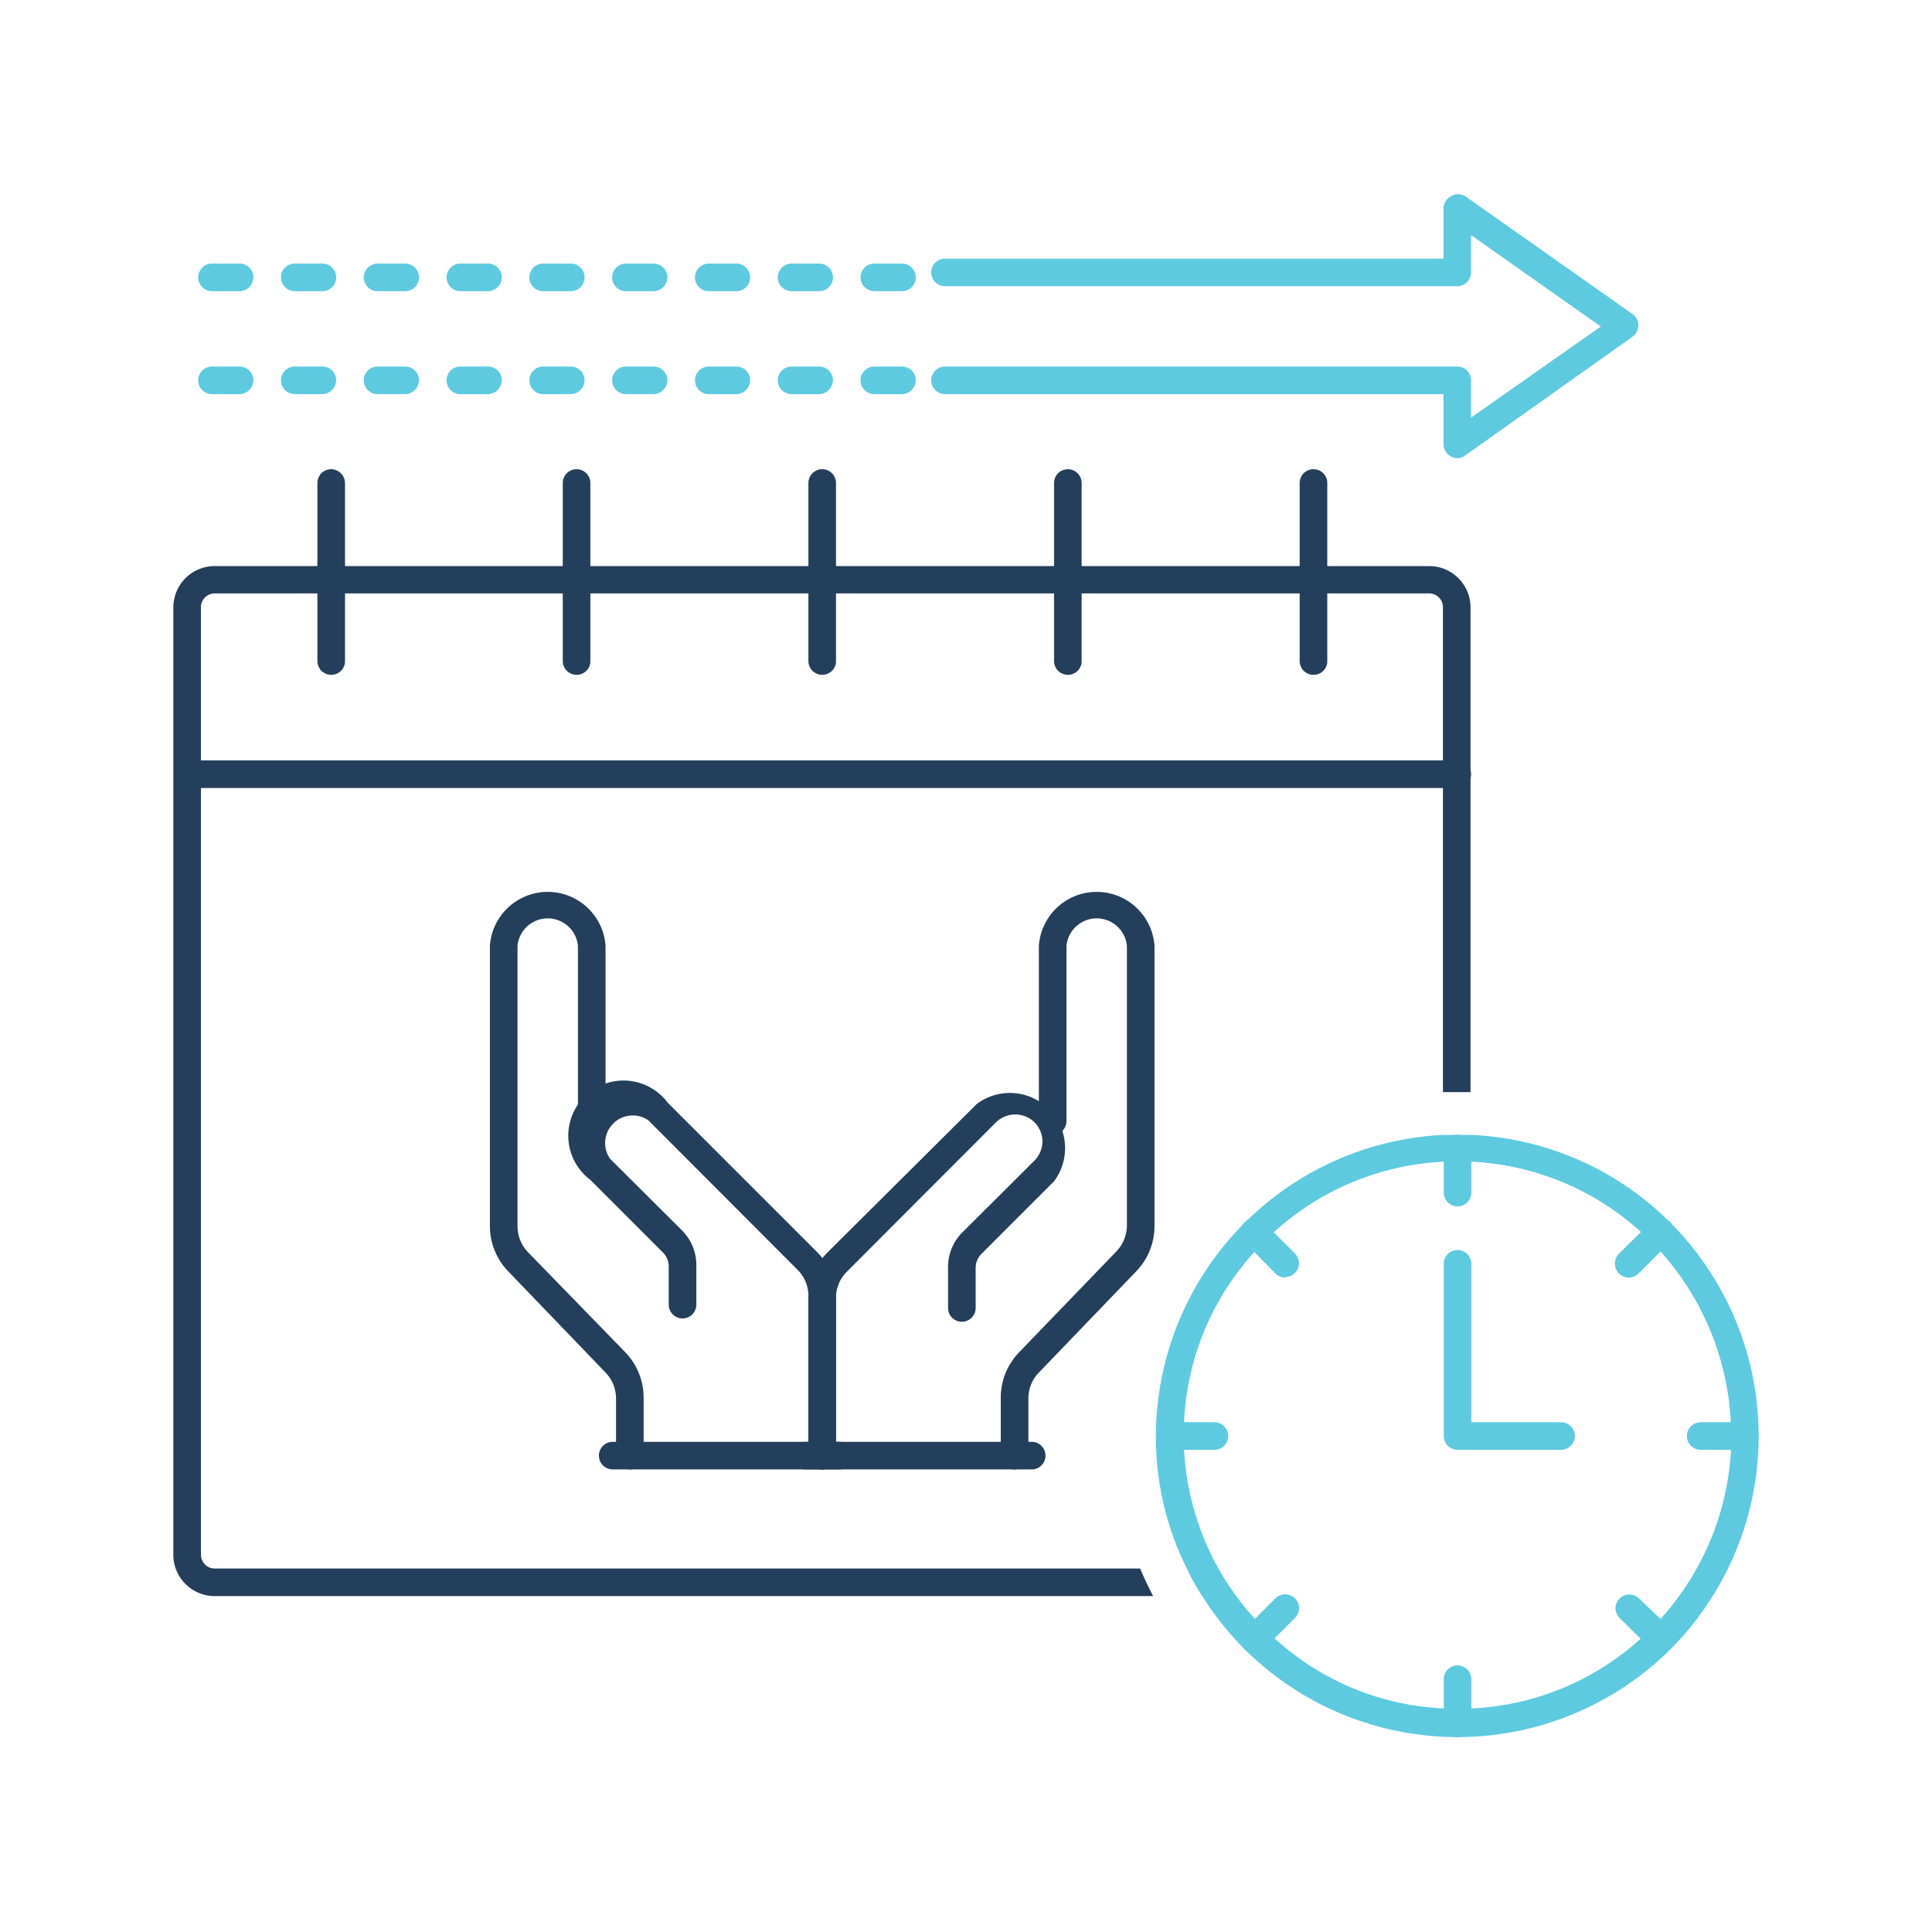
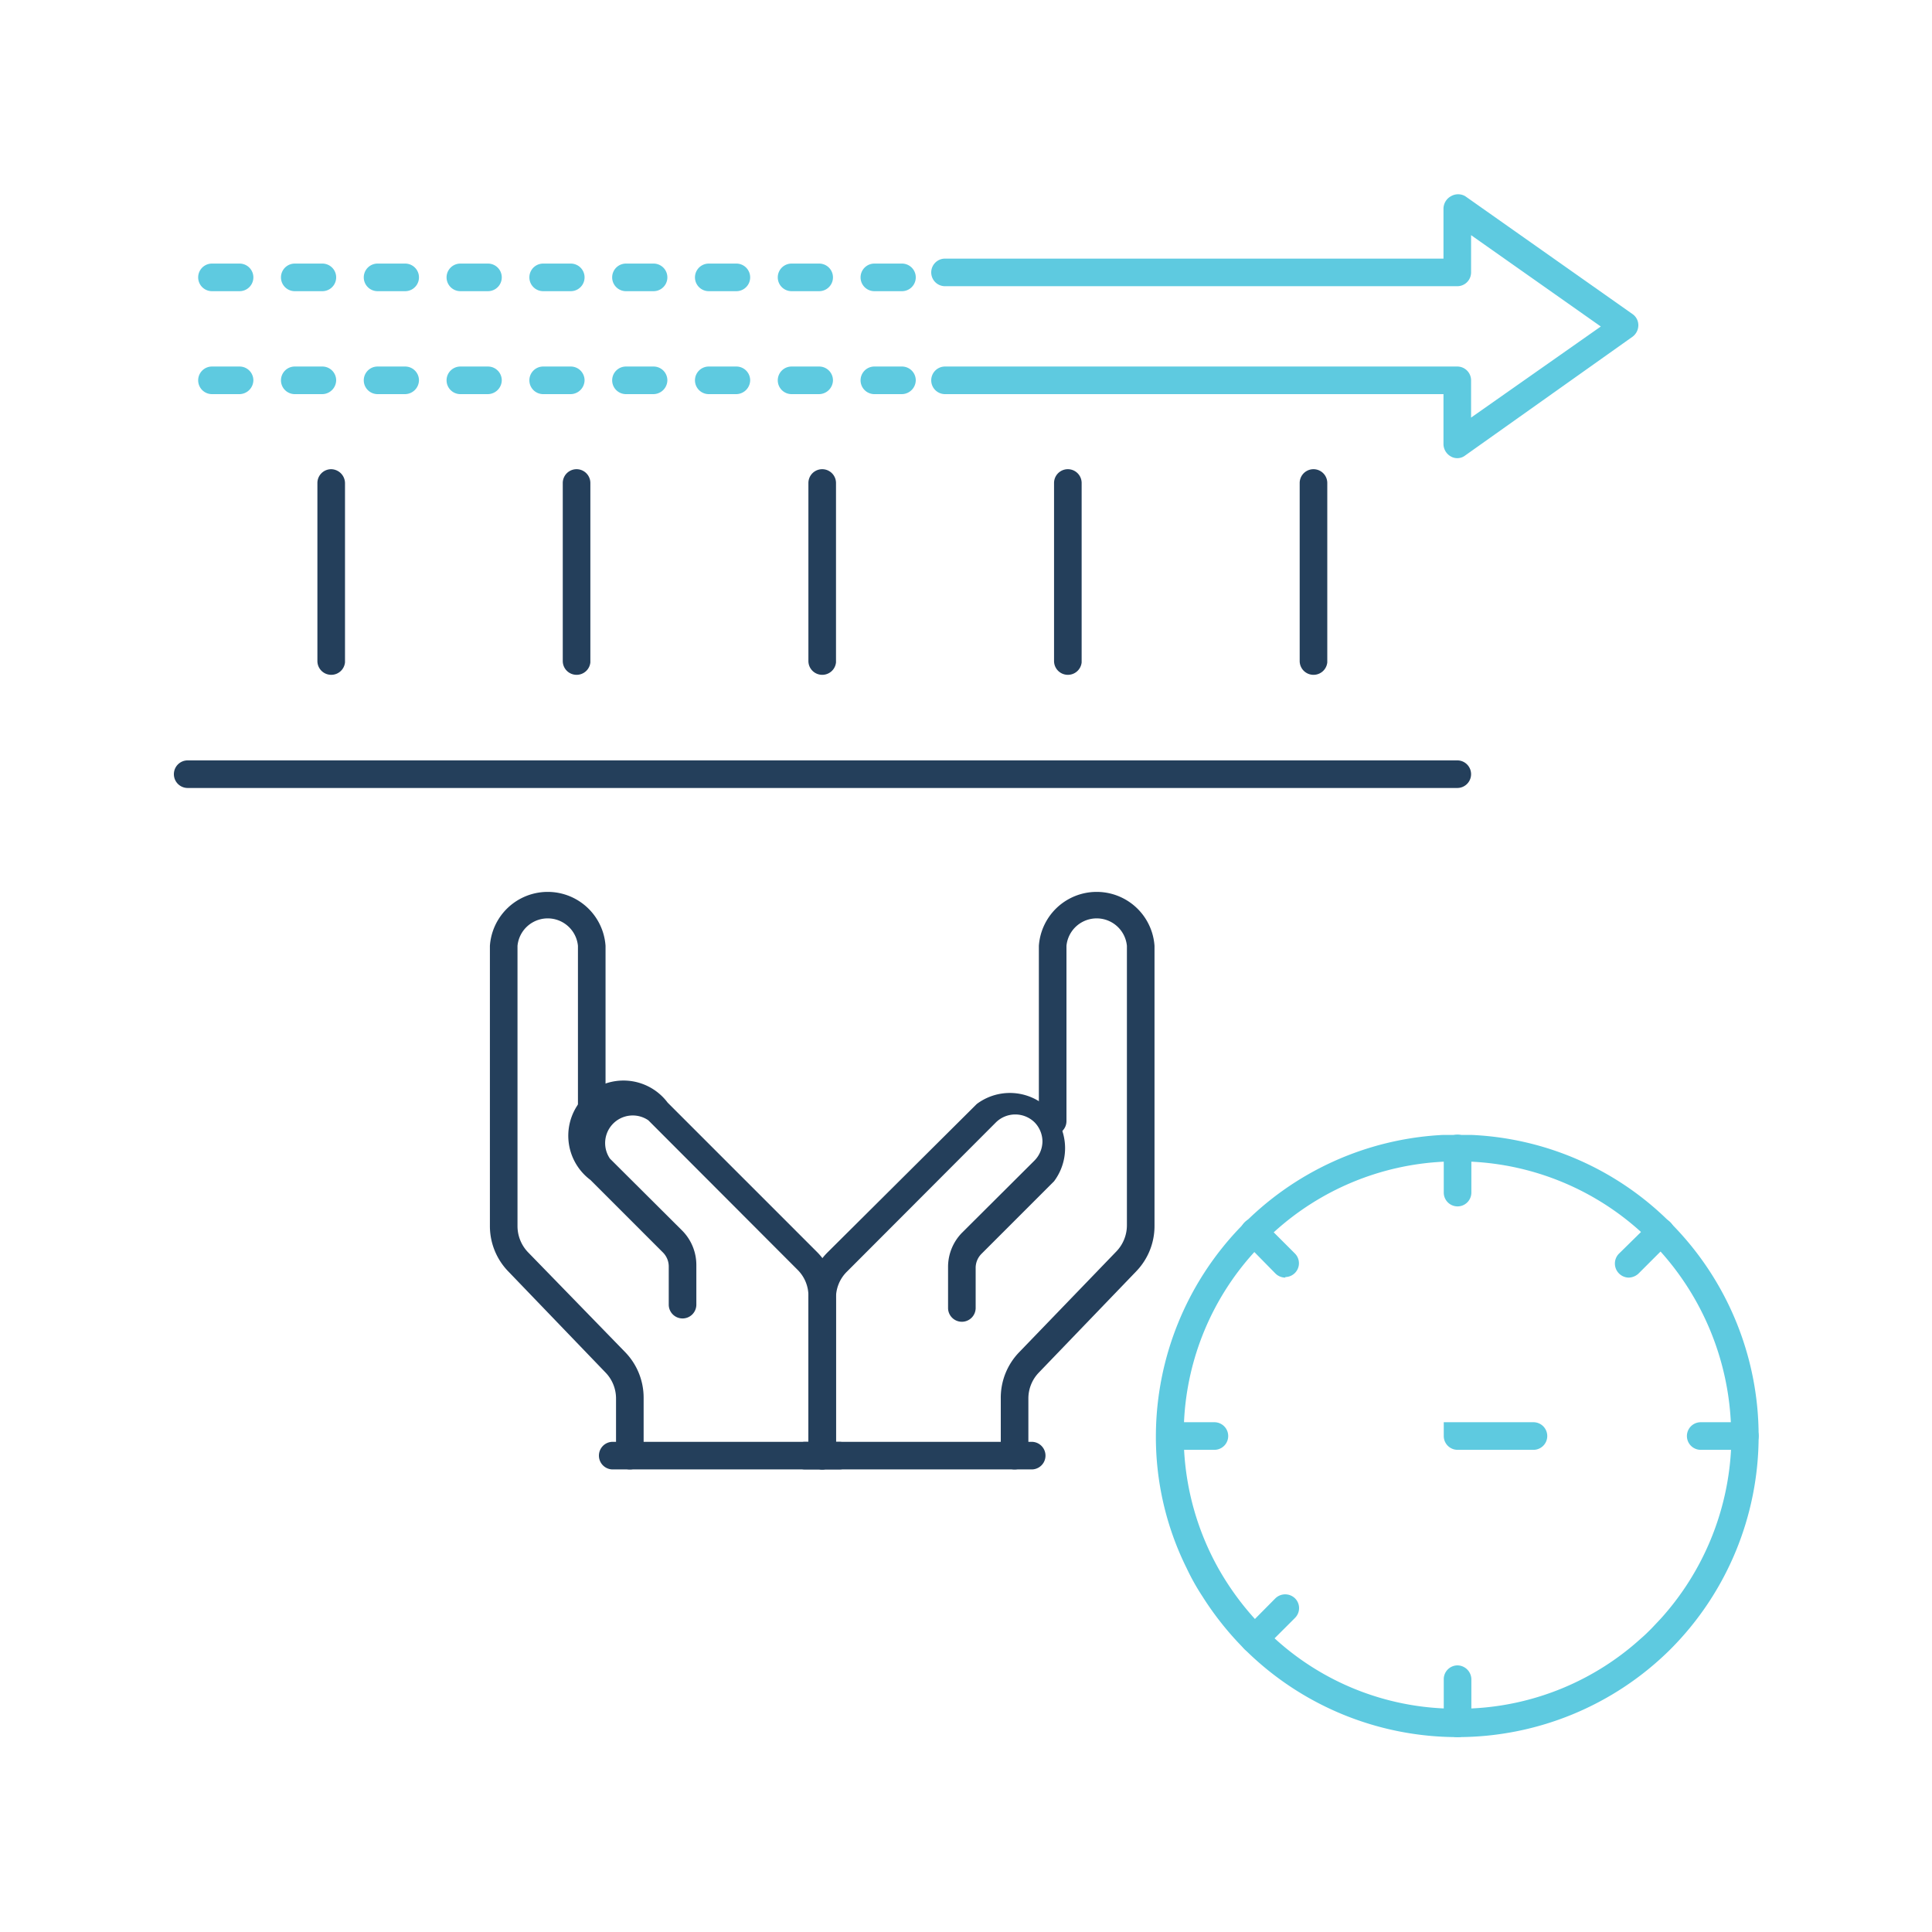
<svg xmlns="http://www.w3.org/2000/svg" id="Layer_1" data-name="Layer 1" viewBox="0 0 70 70">
  <defs>
    <style>.cls-1{fill:#243f5b;}.cls-2{fill:#5ecae0;}</style>
  </defs>
-   <path class="cls-1" d="M51.8,20.51h-44A1.5,1.5,0,0,0,6.28,22V56.33a1.5,1.5,0,0,0,1.5,1.5h34c-.17-.33-.33-.66-.47-1H7.78a.5.5,0,0,1-.5-.5V22a.5.5,0,0,1,.5-.5h44a.5.5,0,0,1,.5.5V39.57h1V22A1.5,1.5,0,0,0,51.8,20.51Z" />
  <path class="cls-1" d="M52.8,28.55h-46a.5.5,0,0,1-.5-.5.5.5,0,0,1,.5-.5h46a.5.5,0,0,1,.5.5A.5.5,0,0,1,52.8,28.55Z" />
  <path class="cls-1" d="M47.59,24.45a.5.5,0,0,1-.5-.5V17.5a.5.5,0,0,1,1,0V24A.5.5,0,0,1,47.59,24.45Z" />
  <path class="cls-1" d="M38.69,24.45a.5.5,0,0,1-.5-.5V17.5a.5.5,0,0,1,1,0V24A.5.5,0,0,1,38.69,24.45Z" />
  <path class="cls-1" d="M29.79,24.45a.5.5,0,0,1-.5-.5V17.5a.5.5,0,0,1,1,0V24A.5.5,0,0,1,29.79,24.45Z" />
  <path class="cls-1" d="M20.89,24.45a.5.5,0,0,1-.5-.5V17.5a.5.5,0,0,1,1,0V24A.5.5,0,0,1,20.89,24.45Z" />
  <path class="cls-1" d="M12,24.45a.5.5,0,0,1-.5-.5V17.5A.5.5,0,0,1,12,17a.51.51,0,0,1,.5.5V24A.5.5,0,0,1,12,24.45Z" />
  <path class="cls-1" d="M22.82,53.24a.5.5,0,0,1-.5-.5V50.67a1.35,1.35,0,0,0-.38-.94l-3.53-3.67a2.36,2.36,0,0,1-.66-1.63V34.27a2.1,2.1,0,0,1,4.19,0v6.35a.51.51,0,0,1-.5.5.5.5,0,0,1-.5-.5V34.27a1.1,1.1,0,0,0-2.19,0V44.43a1.37,1.37,0,0,0,.38.94L22.66,49a2.37,2.37,0,0,1,.66,1.64v2.07A.5.5,0,0,1,22.82,53.24Z" />
  <path class="cls-1" d="M29.79,53.24a.5.5,0,0,1-.5-.5V47a1.33,1.33,0,0,0-.4-1l-5.4-5.41a1,1,0,0,0-1.39,1.39l2.63,2.62a1.77,1.77,0,0,1,.5,1.23v1.44a.5.5,0,0,1-.5.5.5.5,0,0,1-.5-.5V45.9a.72.72,0,0,0-.21-.52l-2.63-2.63a2,2,0,1,1,2.8-2.8l5.41,5.41A2.36,2.36,0,0,1,30.29,47v5.71A.5.5,0,0,1,29.79,53.24Z" />
  <path class="cls-1" d="M30.41,53.24H22.2a.5.5,0,1,1,0-1h8.21a.5.5,0,1,1,0,1Z" />
  <path class="cls-1" d="M36.76,53.24a.5.5,0,0,1-.5-.5V50.67A2.37,2.37,0,0,1,36.92,49l3.53-3.66a1.37,1.37,0,0,0,.38-.94V34.27a1.1,1.1,0,0,0-2.19,0v6.35a.5.5,0,0,1-.5.5.51.51,0,0,1-.5-.5V34.27a2.1,2.1,0,0,1,4.19,0V44.43a2.36,2.36,0,0,1-.66,1.63l-3.53,3.67a1.35,1.35,0,0,0-.38.94v2.07A.5.5,0,0,1,36.76,53.24Z" />
  <path class="cls-1" d="M29.79,53.24a.5.5,0,0,1-.5-.5V47A2.36,2.36,0,0,1,30,45.36L35.39,40a2,2,0,0,1,2.8,2.8l-2.63,2.63a.72.72,0,0,0-.21.52v1.44a.5.5,0,0,1-.5.5.5.5,0,0,1-.5-.5V45.9a1.77,1.77,0,0,1,.5-1.23l2.63-2.62a1,1,0,0,0,.29-.7,1,1,0,0,0-.29-.69,1,1,0,0,0-1.39,0l-5.4,5.41a1.33,1.33,0,0,0-.4,1v5.71A.5.5,0,0,1,29.79,53.24Z" />
  <path class="cls-1" d="M37.38,53.24H29.17a.5.5,0,1,1,0-1h8.21a.5.5,0,0,1,0,1Z" />
  <path class="cls-2" d="M60.53,44.31a10.86,10.86,0,0,0-7.23-3.19h-1A10.95,10.95,0,0,0,41.88,52,10.68,10.68,0,0,0,43,56.83a8.21,8.21,0,0,0,.56,1,11.12,11.12,0,0,0,1.53,1.92,10.94,10.94,0,0,0,15.44,0,10.94,10.94,0,0,0,0-15.44ZM62.72,52c0,.17,0,.34,0,.5a9.92,9.92,0,0,1-2.55,6.15l-.34.36c-.12.12-.24.24-.37.35a9.8,9.8,0,0,1-6.14,2.54h-1a9.72,9.72,0,0,1-6.15-2.55,3.92,3.92,0,0,1-.37-.34l-.34-.36a10.14,10.14,0,0,1-1.33-1.85,9.86,9.86,0,0,1-1.23-4.3c0-.16,0-.33,0-.5s0-.34,0-.5a9.8,9.8,0,0,1,2.56-6.15,3.92,3.92,0,0,1,.34-.37c.12-.12.23-.23.36-.34a9.83,9.83,0,0,1,6.15-2.55h1a9.84,9.84,0,0,1,6.15,2.55l.36.34.34.36a10,10,0,0,1,2.55,6.16C62.72,51.69,62.72,51.86,62.72,52Z" />
  <path class="cls-2" d="M52.81,43.71a.5.5,0,0,1-.5-.5v-1.6a.5.5,0,0,1,.5-.5.51.51,0,0,1,.5.5v1.6A.5.5,0,0,1,52.81,43.71Z" />
  <path class="cls-2" d="M46.57,46.29a.51.51,0,0,1-.36-.15L45.09,45a.5.5,0,0,1,0-.71.48.48,0,0,1,.7,0l1.13,1.13a.5.5,0,0,1-.35.85Z" />
  <path class="cls-2" d="M44,52.53h-1.6a.5.5,0,1,1,0-1H44a.5.5,0,0,1,0,1Z" />
  <path class="cls-2" d="M45.44,59.89a.46.46,0,0,1-.35-.14.5.5,0,0,1,0-.71l1.12-1.13a.51.51,0,0,1,.71,0,.5.5,0,0,1,0,.71l-1.13,1.13A.46.46,0,0,1,45.44,59.89Z" />
  <path class="cls-2" d="M52.81,62.94a.5.5,0,0,1-.5-.5v-1.6a.5.5,0,0,1,.5-.5.51.51,0,0,1,.5.5v1.6A.5.5,0,0,1,52.81,62.94Z" />
-   <path class="cls-2" d="M60.17,59.89a.49.49,0,0,1-.35-.14l-1.14-1.13a.49.49,0,0,1,0-.7.5.5,0,0,1,.71,0L60.52,59a.5.5,0,0,1,0,.71A.54.54,0,0,1,60.17,59.89Z" />
  <path class="cls-2" d="M63.22,52.53h-1.6a.5.5,0,0,1,0-1h1.6a.5.5,0,0,1,0,1Z" />
  <path class="cls-2" d="M59,46.29a.51.51,0,0,1-.35-.86l1.14-1.12a.5.5,0,1,1,.7.71l-1.13,1.13A.54.54,0,0,1,59,46.29Z" />
-   <path class="cls-2" d="M56.56,52.53H52.81a.5.5,0,0,1-.5-.5V45.79a.5.5,0,0,1,.5-.5.5.5,0,0,1,.5.5v5.74h3.25a.5.5,0,0,1,0,1Z" />
+   <path class="cls-2" d="M56.56,52.53H52.81a.5.5,0,0,1-.5-.5V45.79v5.74h3.25a.5.5,0,0,1,0,1Z" />
  <path class="cls-2" d="M52.8,16.6a.46.46,0,0,1-.23-.06.52.52,0,0,1-.27-.44V14.28H34.24a.5.5,0,0,1-.5-.5.5.5,0,0,1,.5-.5H52.8a.5.5,0,0,1,.5.5v1.35L58,11.83,53.3,8.52V9.87a.5.5,0,0,1-.5.5H34.24a.5.5,0,0,1-.5-.5.5.5,0,0,1,.5-.5H52.3V7.56a.52.52,0,0,1,.27-.45.51.51,0,0,1,.52,0l6.06,4.27a.49.49,0,0,1,.21.41.52.52,0,0,1-.21.41L53.09,16.5A.46.46,0,0,1,52.8,16.6Z" />
  <path class="cls-2" d="M32.68,13.28h-1a.5.5,0,0,0-.5.5.5.5,0,0,0,.5.5h1a.51.51,0,0,0,.5-.5A.5.5,0,0,0,32.68,13.28Zm-3,0h-1a.5.5,0,0,0-.5.5.5.5,0,0,0,.5.5h1a.51.51,0,0,0,.5-.5A.5.5,0,0,0,29.68,13.28Zm-3,0h-1a.5.5,0,0,0-.5.5.5.5,0,0,0,.5.5h1a.51.51,0,0,0,.5-.5A.5.5,0,0,0,26.68,13.28Zm-3,0h-1a.5.5,0,0,0-.5.5.5.5,0,0,0,.5.5h1a.51.51,0,0,0,.5-.5A.5.5,0,0,0,23.68,13.28Zm-3,0h-1a.5.5,0,0,0-.5.5.5.5,0,0,0,.5.5h1a.51.51,0,0,0,.5-.5A.5.5,0,0,0,20.68,13.28Zm-3,0h-1a.5.5,0,0,0-.5.5.5.5,0,0,0,.5.5h1a.51.51,0,0,0,.5-.5A.5.5,0,0,0,17.68,13.28Zm-3,0h-1a.5.5,0,0,0-.5.5.5.5,0,0,0,.5.5h1a.51.51,0,0,0,.5-.5A.5.5,0,0,0,14.68,13.28Zm-3,0h-1a.5.5,0,0,0-.5.5.5.5,0,0,0,.5.5h1a.51.51,0,0,0,.5-.5A.5.5,0,0,0,11.68,13.28Zm-3,0h-1a.5.5,0,0,0-.5.5.5.5,0,0,0,.5.5h1a.51.51,0,0,0,.5-.5A.5.5,0,0,0,8.68,13.28Z" />
  <path class="cls-2" d="M32.68,9.55h-1a.5.5,0,0,0,0,1h1a.5.5,0,0,0,0-1Zm-3,0h-1a.5.5,0,0,0,0,1h1a.5.5,0,0,0,0-1Zm-3,0h-1a.5.5,0,0,0,0,1h1a.5.5,0,0,0,0-1Zm-3,0h-1a.5.5,0,0,0,0,1h1a.5.5,0,0,0,0-1Zm-3,0h-1a.5.5,0,0,0,0,1h1a.5.5,0,0,0,0-1Zm-3,0h-1a.5.5,0,0,0,0,1h1a.5.5,0,0,0,0-1Zm-3,0h-1a.5.5,0,0,0,0,1h1a.5.5,0,0,0,0-1Zm-3,0h-1a.5.5,0,0,0,0,1h1a.5.5,0,0,0,0-1Zm-3,0h-1a.5.5,0,0,0,0,1h1a.5.5,0,0,0,0-1Z" />
</svg>